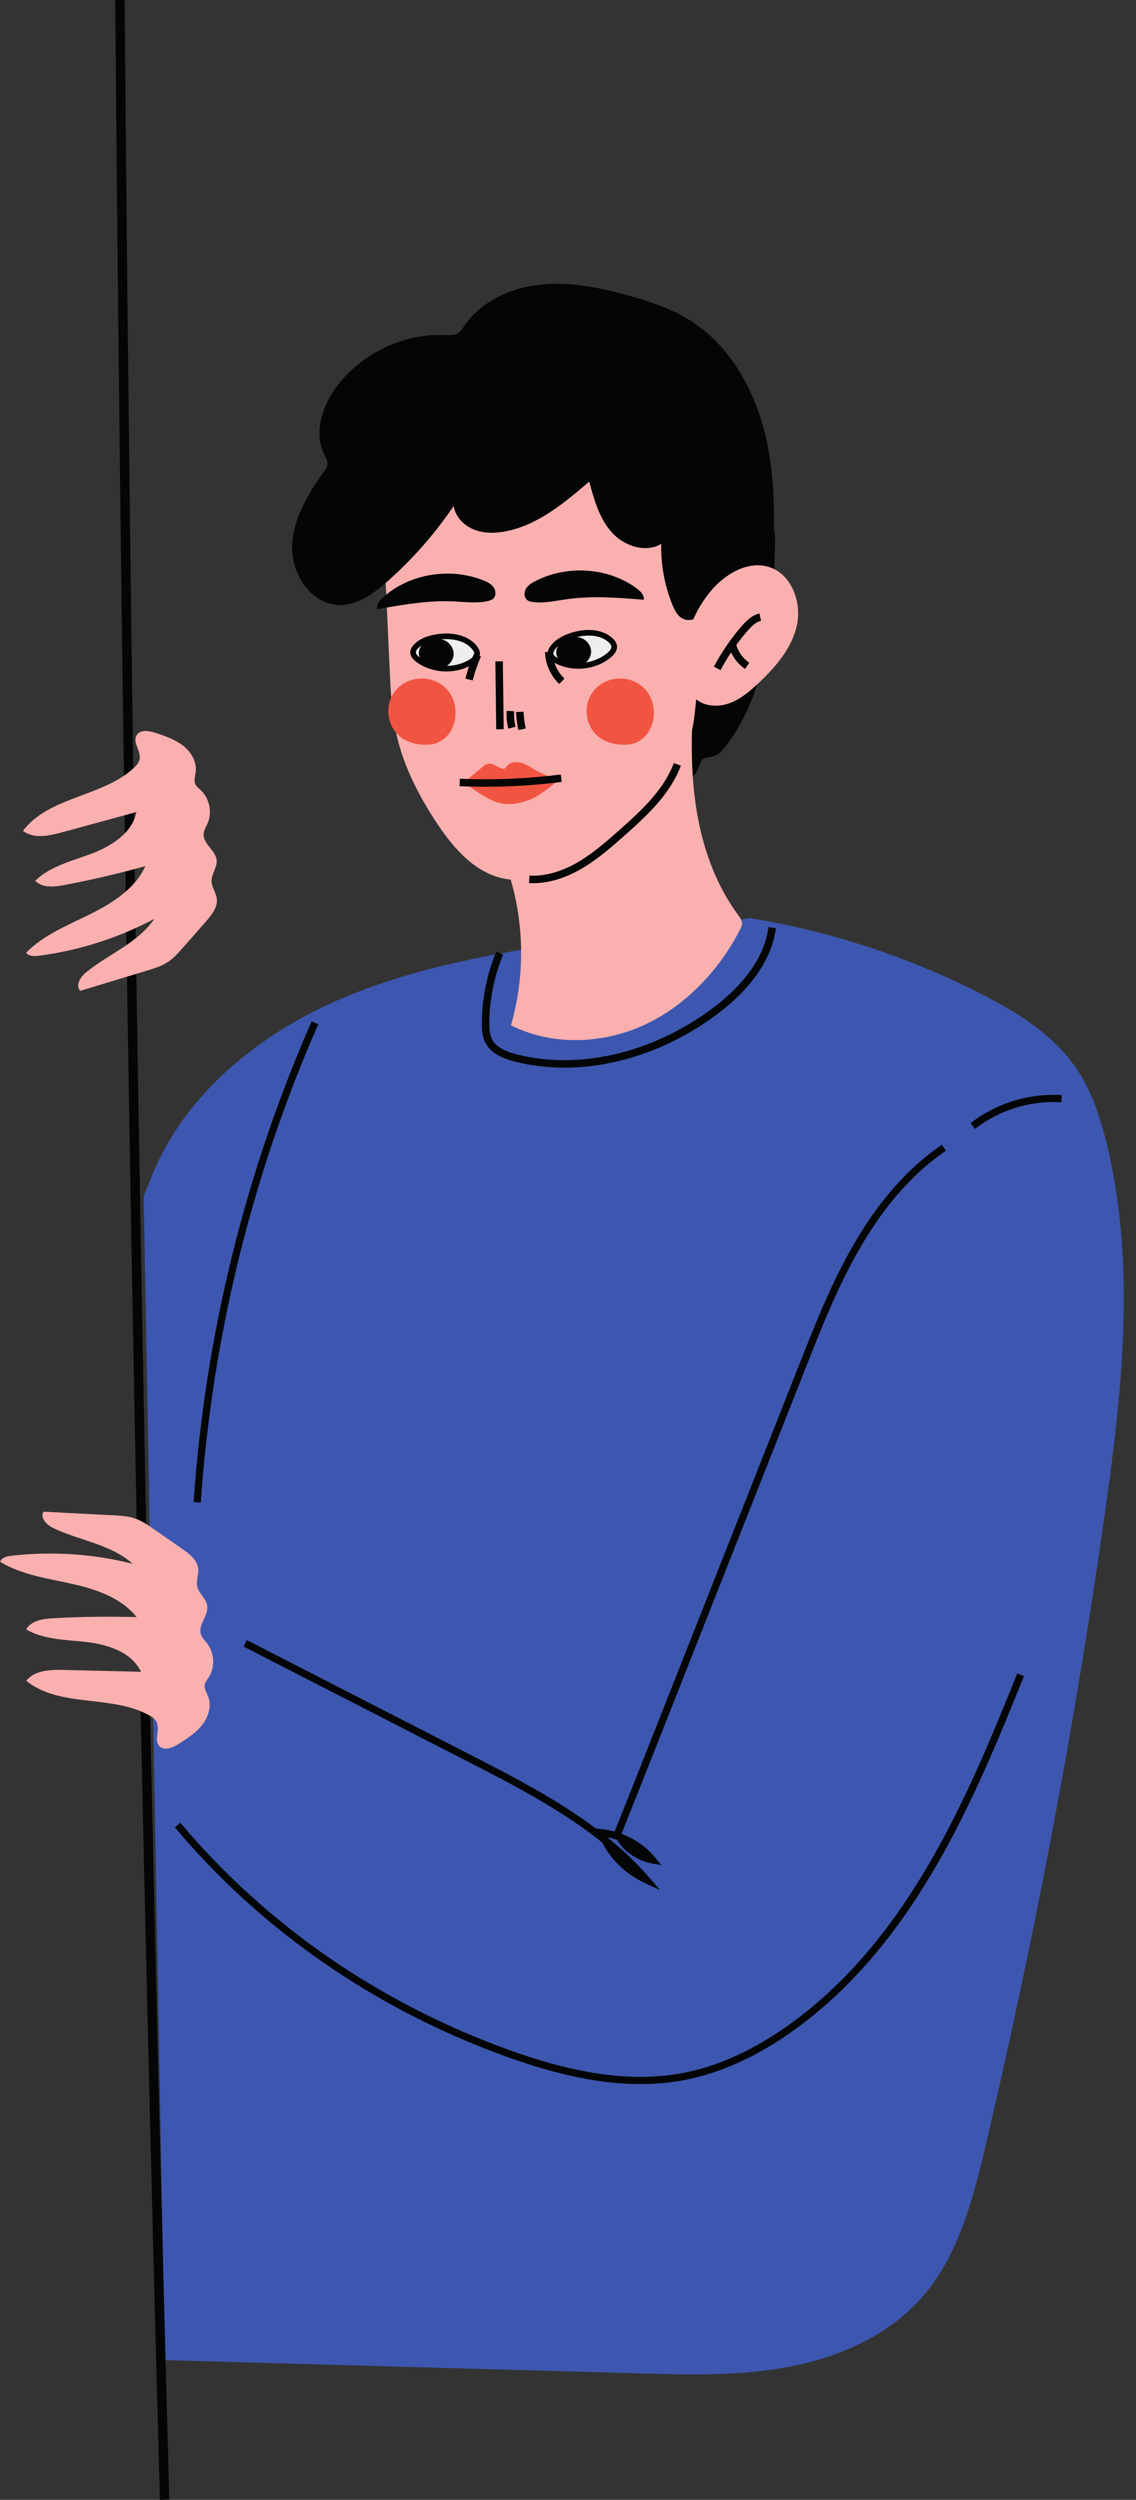
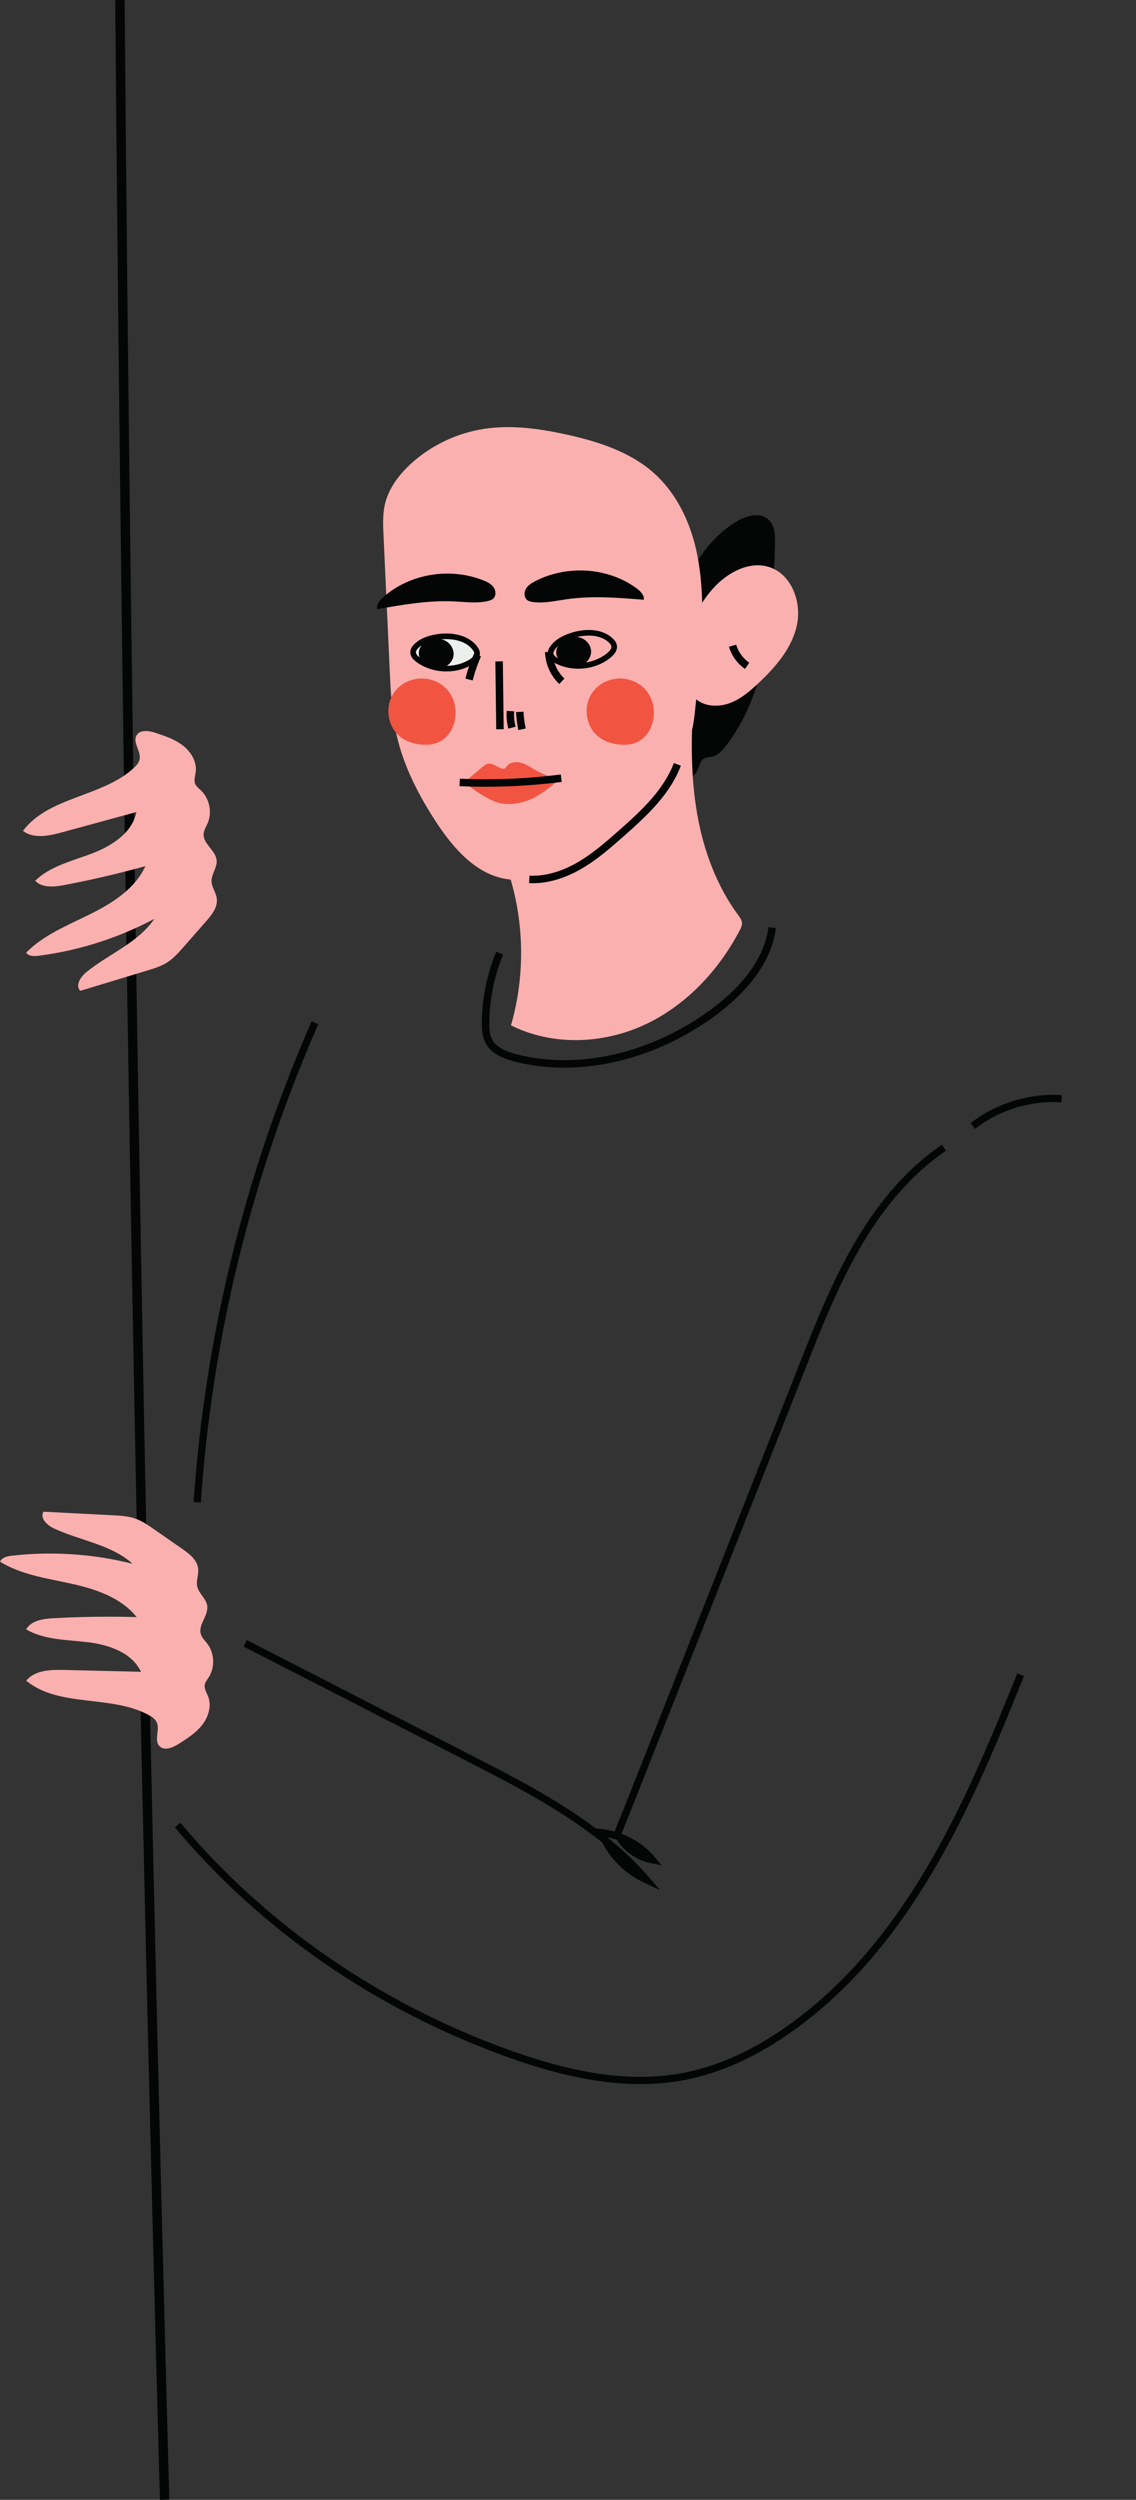
<svg xmlns="http://www.w3.org/2000/svg" height="1400.0" preserveAspectRatio="xMidYMid meet" version="1.0" viewBox="685.2 300.0 636.4 1400.0" width="636.4" zoomAndPan="magnify">
  <rect x="685.2" y="300.0" width="636.4" height="1400.0" fill="#333333" stroke="none" />
  <g>
    <g id="change1_1">
-       <path d="M 1287.789 897.801 C 1274.988 879.301 1255.129 866.98 1235.102 856.75 C 1194.379 835.961 1150.422 821.531 1105.301 814.16 C 1077.129 818.449 1045.488 821.211 1017.32 825.488 C 967.984 833.012 917.957 840.719 872.379 861.051 C 826.801 881.379 785.43 916.238 768.5 963.18 C 767.703 965.391 765.73 968.59 765.73 970.93 L 777.496 1621.75 C 778.203 1621.75 778.625 1621.762 778.848 1621.781 C 867.012 1624.25 955.176 1626.711 1043.34 1629.172 C 1071.559 1629.961 1100.051 1630.73 1127.77 1625.379 C 1155.488 1620.02 1182.77 1607.969 1201.469 1586.82 C 1222.09 1563.5 1230.199 1531.98 1237.328 1501.68 C 1264.828 1384.672 1287.352 1266.469 1304.18 1147.461 C 1313.879 1078.859 1321.602 1008.238 1305.309 940.898 C 1301.641 925.738 1296.66 910.621 1287.789 897.801" fill="#3d57b0" />
-     </g>
+       </g>
    <g id="change1_2">
      <path d="M 778.848 1621.781 C 778.398 1621.77 777.945 1621.762 777.496 1621.75 C 772.859 1622.469 780.336 1621.941 778.848 1621.781" fill="#3d57b0" />
    </g>
    <g id="change2_1">
      <path d="M 1097.801 592.078 C 1075.289 605.629 1065.121 632.531 1057.73 657.73 C 1052.699 674.93 1048.191 692.52 1048.199 710.43 C 1048.211 718.551 1049.469 727.359 1055.25 733.051 C 1061.031 738.75 1072.551 738.762 1075.941 731.391 C 1076.988 729.121 1077.328 726.262 1079.43 724.922 C 1080.84 724.02 1082.641 724.102 1084.27 723.711 C 1087.602 722.898 1090.059 720.129 1092.129 717.398 C 1115.789 686.219 1118.051 644.32 1119.371 605.211 C 1119.539 600.09 1119.422 594.25 1115.578 590.859 C 1110.809 586.641 1103.262 588.789 1097.801 592.078" fill="#040606" />
    </g>
    <g id="change3_1">
      <path d="M 1051.48 564.891 C 1038.031 552.93 1020.051 547.191 1002.328 543.309 C 987.363 540.039 971.875 537.871 956.719 540.129 C 941.527 542.391 927.07 549.191 915.762 559.379 C 908.734 565.719 902.773 573.629 900.754 582.77 C 899.539 588.27 899.789 593.969 900.047 599.59 C 901.188 624.52 902.328 649.461 903.473 674.391 C 904.047 686.961 904.633 699.609 907.438 711.879 C 911.453 729.469 919.922 745.809 929.902 760.949 C 939.547 775.57 952.559 790.359 970.203 792.469 C 988.582 794.672 1006.219 786.551 1019.66 774.078 C 1036.141 758.789 1048.578 747.27 1062.129 729.43 C 1065.41 725.102 1068.629 720.66 1070.73 715.68 C 1073.25 709.691 1074.059 703.16 1074.699 696.711 C 1075.891 684.781 1078.328 663.469 1078.57 651.488 C 1078.879 635.91 1078.359 620.172 1074.512 605.059 C 1070.66 589.941 1063.25 575.359 1051.48 564.891" fill="#f9b0ae" />
    </g>
    <g id="change4_1">
      <path d="M 1044.77 684.281 C 1035.809 676.988 1021.781 679.16 1016.059 689.449 C 1011.93 696.898 1013.672 707.059 1020.328 712.461 C 1024.559 715.898 1030.18 717.211 1035.602 717.09 C 1052.23 716.73 1056.73 694 1044.77 684.281" fill="#f25442" />
    </g>
    <g id="change4_2">
      <path d="M 933.676 684.281 C 924.719 676.988 910.695 679.16 904.977 689.449 C 900.836 696.898 902.586 707.059 909.238 712.461 C 913.465 715.898 919.086 717.211 924.512 717.09 C 941.145 716.73 945.641 694 933.676 684.281" fill="#f25442" />
    </g>
    <g id="change4_3">
      <path d="M 977.16 727.18 C 974.215 726.379 970.645 726.898 968.836 729.391 C 968.57 729.762 968.332 730.172 967.938 730.391 C 967.48 730.648 966.91 730.578 966.402 730.441 C 963.672 729.699 961.277 727.148 958.512 727.738 C 957.324 727.988 956.34 728.809 955.402 729.59 C 951.938 732.512 948.469 735.441 944.996 738.359 C 948.434 740.43 951.18 742.73 954.613 744.801 C 957.566 746.578 960.559 748.379 963.852 749.371 C 970.012 751.23 976.75 750.102 982.66 747.551 C 988.574 745 993.816 740.191 998.992 736.34 C 994.188 735.48 989.531 733.789 985.297 731.34 C 982.648 729.82 980.105 727.98 977.16 727.18" fill="#f25442" />
    </g>
    <g id="change2_2">
      <path d="M 963.188 708.43 L 962.711 670.422 L 966.902 670.359 L 967.379 708.379 L 963.188 708.43" fill="#040606" />
    </g>
    <g id="change2_3">
      <path d="M 969.961 708.051 C 969.121 704.789 968.812 701.441 969.051 698.09 L 973.238 698.379 C 973.031 701.281 973.297 704.18 974.023 707 L 969.961 708.051" fill="#040606" />
    </g>
    <g id="change2_4">
      <path d="M 975.605 708.852 C 974.898 705.551 974.457 702.16 974.289 698.781 L 978.48 698.57 C 978.637 701.73 979.051 704.891 979.707 707.969 L 975.605 708.852" fill="#040606" />
    </g>
    <g id="change2_5">
      <path d="M 957.223 740.609 C 952.352 740.609 947.48 740.5 942.629 740.289 L 942.812 736.09 C 961.629 736.922 980.66 736.121 999.359 733.738 L 999.891 737.898 C 985.777 739.699 971.48 740.609 957.223 740.609" fill="#040606" />
    </g>
    <g id="change5_1">
-       <path d="M 1027.328 658.641 C 1021.809 653.512 1012.969 653.57 1005.699 655.871 C 1001.551 657.191 997.453 659.25 994.902 662.691 C 994.125 663.73 993.488 664.98 993.652 666.262 C 993.883 668.09 995.637 669.359 997.328 670.211 C 1006.512 674.82 1018.512 673.48 1026.371 666.961 C 1028 665.609 1029.57 663.738 1029.238 661.68 C 1029.051 660.488 1028.23 659.469 1027.328 658.641" fill="#edefed" />
-     </g>
+       </g>
    <g id="change2_6">
      <path d="M 1015 655.949 C 1012.172 655.949 1009.121 656.441 1006.172 657.371 C 1001.449 658.871 998.176 660.922 996.164 663.621 C 995.445 664.59 995.125 665.41 995.207 666.059 C 995.355 667.23 996.828 668.191 998.031 668.801 C 1001.371 670.48 1005.219 671.359 1009.18 671.359 C 1015.16 671.359 1021.059 669.309 1025.371 665.75 C 1026.551 664.77 1027.91 663.309 1027.691 661.93 C 1027.578 661.281 1027.121 660.578 1026.27 659.789 C 1022.84 656.609 1018.25 655.949 1015 655.949 Z M 1009.18 674.5 C 1004.73 674.5 1000.391 673.5 996.621 671.609 C 993.879 670.23 992.355 668.5 992.09 666.461 C 991.902 664.969 992.426 663.391 993.641 661.75 C 996.055 658.488 999.848 656.078 1005.23 654.379 C 1008.48 653.352 1011.852 652.801 1015 652.801 C 1020.469 652.801 1025.102 654.422 1028.398 657.488 C 1029.789 658.781 1030.57 660.07 1030.789 661.43 C 1031.16 663.711 1030.012 665.98 1027.371 668.172 C 1022.441 672.25 1015.98 674.5 1009.18 674.5" fill="#040606" />
    </g>
    <g id="change2_7">
      <path d="M 1011.262 657.488 C 1008.469 656.25 1005.16 656.488 1002.379 657.781 C 999.824 658.969 997.59 661.16 996.965 663.941 C 996.34 666.711 997.711 669.988 1000.359 670.949 C 999.875 670.852 1000.129 671.73 1000.578 671.949 C 1003.699 673.531 1007.469 674.039 1010.719 672.738 C 1013.961 671.449 1016.488 668.129 1016.34 664.609 C 1016.211 661.531 1014.059 658.719 1011.262 657.488" fill="#040606" />
    </g>
    <g id="change5_2">
      <path d="M 930.062 656.762 C 925.766 657.441 921.414 658.859 918.387 661.879 C 917.465 662.801 916.648 663.941 916.625 665.23 C 916.586 667.078 918.133 668.59 919.68 669.68 C 928.086 675.621 940.148 676.09 948.875 670.82 C 950.688 669.73 952.516 668.109 952.488 666.031 C 952.473 664.82 951.82 663.699 951.051 662.738 C 946.344 656.828 937.59 655.57 930.062 656.762" fill="#edefed" />
    </g>
    <g id="change2_8">
      <path d="M 935.176 657.93 C 933.57 657.93 931.934 658.059 930.312 658.309 C 925.414 659.09 921.875 660.621 919.492 662.988 C 918.645 663.84 918.211 664.602 918.191 665.262 C 918.172 666.441 919.484 667.621 920.586 668.398 C 924.699 671.301 929.914 672.898 935.27 672.898 C 939.926 672.898 944.348 671.719 948.062 669.48 C 949.375 668.68 950.934 667.449 950.918 666.051 C 950.91 665.391 950.555 664.629 949.824 663.719 C 945.805 658.68 938.918 657.93 935.176 657.93 Z M 935.27 676.039 C 929.27 676.039 923.41 674.238 918.773 670.961 C 916.266 669.191 915.012 667.25 915.051 665.199 C 915.082 663.699 915.832 662.211 917.273 660.77 C 920.145 657.91 924.246 656.09 929.82 655.211 C 931.602 654.93 933.402 654.781 935.176 654.781 C 942.617 654.781 948.691 657.262 952.277 661.762 C 953.461 663.23 954.043 664.621 954.062 666.012 C 954.078 667.602 953.336 669.969 949.688 672.172 C 945.48 674.711 940.496 676.039 935.27 676.039" fill="#040606" />
    </g>
    <g id="change2_9">
      <path d="M 935.328 659.191 C 932.742 657.551 929.434 657.289 926.504 658.148 C 923.797 658.941 921.266 660.781 920.242 663.43 C 919.219 666.078 920.094 669.52 922.574 670.871 C 922.105 670.699 922.23 671.609 922.641 671.891 C 925.496 673.922 929.148 674.988 932.551 674.199 C 935.949 673.398 938.934 670.5 939.305 666.988 C 939.629 663.93 937.914 660.828 935.328 659.191" fill="#040606" />
    </g>
    <g id="change2_10">
      <path d="M 998.508 683.059 C 993.637 678.461 990.727 671.941 990.523 665.199 L 994.719 665.07 C 994.887 670.719 997.32 676.16 1001.391 680.02 L 998.508 683.059" fill="#040606" />
    </g>
    <g id="change2_11">
      <path d="M 950.008 681.07 L 945.938 680.051 C 947.137 675.25 948.773 670.512 950.816 665.969 L 954.641 667.691 C 952.707 672 951.145 676.5 950.008 681.07" fill="#040606" />
    </g>
    <g id="change2_12">
      <path d="M 1041.949 629.57 C 1025.879 617.711 1002.988 616.289 985.199 625.379 C 983.133 626.441 981.047 627.699 979.859 629.699 C 978.672 631.691 978.719 634.59 980.535 636.039 C 981.445 636.762 982.637 637.012 983.789 637.16 C 990.031 637.988 996.312 636.488 1002.551 635.602 C 1016.871 633.551 1031.441 634.711 1045.859 635.891 C 1046.219 633.309 1044.039 631.121 1041.949 629.57" fill="#040606" />
    </g>
    <g id="change2_13">
      <path d="M 955.93 625.012 C 937.367 617.629 914.711 621.199 899.824 634.512 C 897.883 636.25 895.918 638.629 896.523 641.172 C 910.773 638.648 925.164 636.121 939.613 636.809 C 945.906 637.121 952.301 638.02 958.438 636.609 C 959.57 636.352 960.73 635.988 961.57 635.191 C 963.246 633.578 963.02 630.691 961.648 628.809 C 960.281 626.941 958.086 625.871 955.93 625.012" fill="#040606" />
    </g>
    <g id="change3_2">
      <path d="M 1075.75 755.719 C 1072.23 735.488 1072.27 714.789 1073.539 694.289 C 1067.449 704.422 1058.32 712.309 1049.238 719.879 C 1024.238 740.711 998.367 760.5 971.707 779.172 C 970.531 779.988 969.273 780.91 968.844 782.289 C 968.414 783.641 968.895 785.102 969.355 786.449 C 978.949 814.578 979.691 845.66 971.453 874.211 C 994.395 885.77 1022.609 884.789 1045.961 874.07 C 1069.301 863.34 1087.852 843.59 1099.711 820.801 C 1100.301 819.672 1100.879 818.48 1100.879 817.199 C 1100.891 815.379 1099.719 813.809 1098.648 812.34 C 1086.469 795.801 1079.27 775.961 1075.75 755.719" fill="#f9b0ae" />
    </g>
    <g id="change2_14">
      <path d="M 983.691 794.641 C 982.988 794.641 982.289 794.621 981.59 794.59 L 981.812 790.398 C 990.195 790.828 999.496 788.289 1008.621 783.031 C 1017.199 778.078 1024.828 771.359 1031.559 765.422 C 1045.27 753.34 1057.07 742.141 1062.691 727.328 L 1066.621 728.82 C 1060.66 744.531 1048.469 756.121 1034.34 768.57 C 1027.461 774.629 1019.66 781.512 1010.711 786.672 C 1001.629 791.91 992.336 794.641 983.691 794.641" fill="#040606" />
    </g>
    <g id="change2_15">
-       <path d="M 1071.16 479.02 C 1060.859 472.672 1049.219 468.828 1037.57 465.602 C 1021.449 461.121 1004.711 457.66 988.074 459.379 C 971.434 461.109 954.75 468.691 945.293 482.48 C 944.277 483.969 943.305 485.559 941.789 486.52 C 939.625 487.91 936.859 487.719 934.293 487.621 C 911.215 486.75 888 497.738 874.055 516.148 C 865.668 527.23 860.656 542.68 867.07 555 C 867.812 556.422 868.715 557.859 868.699 559.461 C 868.68 561.129 867.676 562.602 866.719 563.961 C 857.789 576.629 849.223 590.641 848.855 606.141 C 848.492 621.641 859.52 638.398 875.016 638.828 C 885.305 639.121 894.418 632.52 902.133 625.699 C 916.262 613.23 928.801 598.961 939.355 583.352 C 940.246 589.359 945.051 594.32 950.699 596.578 C 956.348 598.828 962.699 598.711 968.664 597.531 C 986.633 593.969 1001.398 581.621 1015.301 569.691 C 1017.98 579.719 1020.871 590.129 1027.73 597.922 C 1034.602 605.699 1046.711 609.91 1055.629 604.602 C 1055.359 616.262 1057.512 627.98 1061.922 638.789 C 1063.199 641.922 1064.91 645.23 1068 646.609 C 1072.141 648.461 1077.078 646 1079.961 642.5 C 1082.828 638.988 1084.328 634.578 1086.66 630.699 C 1090.559 624.18 1096.98 619.32 1104.191 616.969 C 1108.738 611.691 1113.52 606.609 1118.578 601.93 C 1119.148 583.34 1118.59 564.77 1114.66 546.648 C 1108.828 519.73 1094.621 493.469 1071.16 479.02" fill="#040606" />
-     </g>
+       </g>
    <g id="change3_3">
      <path d="M 1116.52 617.711 C 1105.09 613.781 1092.57 620.68 1084.488 629.738 C 1074.219 641.262 1068.309 656.672 1068.23 672.18 C 1068.191 679.262 1069.672 687.012 1075.07 691.539 C 1080.18 695.809 1087.699 696.078 1093.93 693.801 C 1100.16 691.52 1105.352 687.07 1110.191 682.5 C 1119.691 673.531 1128.77 663.109 1131.602 650.289 C 1134.422 637.469 1128.82 621.941 1116.52 617.711" fill="#f9b0ae" />
    </g>
    <g id="change2_16">
-       <path d="M 1088.84 675.32 L 1085.129 673.359 C 1089.469 665.172 1094.75 657.488 1100.828 650.52 C 1103.52 647.441 1106.578 644.461 1110.66 643.59 L 1111.531 647.699 C 1108.82 648.27 1106.551 650.352 1103.988 653.281 C 1098.121 660.012 1093.031 667.422 1088.84 675.32" fill="#040606" />
-     </g>
+       </g>
    <g id="change2_17">
      <path d="M 1102.57 674.621 C 1098.262 671.66 1095.059 667.25 1093.578 662.199 L 1097.609 661.02 C 1098.801 665.078 1101.48 668.781 1104.949 671.16 L 1102.57 674.621" fill="#040606" />
    </g>
    <g id="change2_18">
      <path d="M 774.785 1700 C 761.977 1235.574 753.547 764.566 749.746 300.051 L 755.027 300.008 C 758.832 764.492 767.254 1235.465 780.066 1699.852 L 774.785 1700" fill="#040606" />
    </g>
    <g id="change3_4">
      <path d="M 802.098 1239.41 C 805.73 1233.77 805.418 1225.859 801.352 1220.531 C 800.051 1218.82 798.379 1217.301 797.734 1215.262 C 796.055 1209.91 802.148 1204.719 801.281 1199.191 C 800.652 1195.199 796.598 1192.48 795.703 1188.539 C 794.961 1185.25 796.586 1181.84 796.227 1178.48 C 795.707 1173.609 791.312 1170.219 787.289 1167.422 C 782.02 1163.762 776.746 1160.102 771.473 1156.43 C 768.137 1154.109 764.746 1151.77 760.906 1150.43 C 756.926 1149.051 752.648 1148.82 748.438 1148.602 C 735.488 1147.941 722.539 1147.27 709.594 1146.602 C 707.371 1150.07 711.508 1154.121 715.23 1155.879 C 729.941 1162.84 747.41 1164.852 759.48 1175.762 C 737.426 1170.211 714.363 1168.672 691.77 1171.25 C 689.203 1171.539 686.184 1172.23 685.242 1174.629 C 697.168 1181.941 711.469 1183.898 725.129 1186.91 C 738.785 1189.93 753.031 1194.691 761.746 1205.621 C 746.195 1205.191 730.621 1205.398 715.086 1206.25 C 709.352 1206.57 702.68 1207.531 699.844 1212.52 C 710.105 1218.48 722.629 1218.262 734.402 1219.691 C 746.18 1221.121 759.145 1225.488 764.137 1236.25 C 749.727 1235.91 735.312 1235.559 720.898 1235.219 C 713.34 1235.039 704.637 1235.359 699.902 1241.262 C 718.547 1256.52 747.582 1248.941 768.68 1260.57 C 770.387 1261.512 772.109 1262.66 772.957 1264.422 C 774.961 1268.602 771.324 1274.488 774.508 1277.859 C 777.23 1280.738 782.012 1278.738 785.363 1276.609 C 790.137 1273.578 795.016 1270.449 798.492 1265.988 C 801.969 1261.52 803.836 1255.379 801.805 1250.102 C 800.98 1247.961 799.531 1245.852 799.898 1243.59 C 800.152 1242.02 801.234 1240.738 802.098 1239.41" fill="#f9b0ae" />
    </g>
    <g id="change3_5">
      <path d="M 803.719 793.488 C 803.637 789.449 806.922 785.84 806.574 781.809 C 806.086 776.238 798.922 772.66 799.273 767.07 C 799.406 764.93 800.664 763.051 801.516 761.078 C 804.184 754.93 802.586 747.18 797.703 742.578 C 796.547 741.488 795.188 740.512 794.562 739.039 C 793.664 736.941 794.566 734.551 794.852 732.27 C 795.555 726.66 792.266 721.141 787.816 717.641 C 783.367 714.141 777.887 712.281 772.52 710.48 C 768.758 709.219 763.637 708.43 761.684 711.879 C 759.406 715.922 764.352 720.762 763.406 725.289 C 763.008 727.211 761.613 728.738 760.18 730.059 C 742.496 746.422 712.488 746.039 698.059 765.328 C 704.066 769.922 712.594 768.141 719.891 766.148 C 733.797 762.352 747.707 758.559 761.613 754.762 C 759.352 766.41 747.816 773.762 736.73 777.98 C 725.641 782.191 713.434 785 704.906 793.238 C 708.855 797.41 715.562 796.738 721.207 795.66 C 736.492 792.762 751.656 789.219 766.652 785.07 C 760.816 797.781 748.133 805.82 735.598 812.02 C 723.066 818.23 709.652 823.57 699.832 833.531 C 701.324 835.641 704.422 835.57 706.98 835.238 C 729.535 832.32 751.551 825.289 771.625 814.602 C 762.531 828.09 746.055 834.238 733.449 844.531 C 730.258 847.129 727.215 852.059 730.203 854.891 C 742.613 851.129 755.023 847.371 767.43 843.609 C 771.465 842.391 775.562 841.141 779.098 838.84 C 782.5 836.621 785.23 833.531 787.91 830.48 C 792.148 825.66 796.387 820.828 800.625 816.012 C 803.855 812.328 807.309 807.98 806.645 803.129 C 806.184 799.781 803.785 796.859 803.719 793.488" fill="#f9b0ae" />
    </g>
    <g id="change2_19">
      <path d="M 1001.32 897.93 C 991.84 897.93 982.527 896.809 973.594 894.531 C 968.188 893.148 960.605 890.57 957.211 884.148 C 955.32 880.578 955.09 876.52 955.121 872.672 C 955.227 859.16 958.02 845.43 963.207 832.949 L 967.082 834.559 C 962.105 846.539 959.418 859.73 959.316 872.699 C 959.289 876 959.465 879.441 960.922 882.191 C 963.539 887.141 970 889.281 974.633 890.469 C 1009.141 899.27 1049.629 890.031 1082.941 865.738 C 1096.449 855.891 1113.09 839.828 1115.699 819.238 L 1119.871 819.77 C 1117.648 837.238 1105.738 854.309 1085.422 869.129 C 1059.691 887.891 1029.75 897.93 1001.32 897.93" fill="#040606" />
    </g>
    <g id="change2_20">
      <path d="M 1043.922 1467.172 C 1021.961 1467.172 997.602 1462.148 969.062 1451.871 C 895.789 1425.488 831.504 1381.059 783.152 1323.398 L 786.254 1320.801 C 834.145 1377.91 897.836 1421.922 970.434 1448.059 C 1009.02 1461.961 1039.73 1466.09 1067.078 1461.059 C 1087.48 1457.309 1108.262 1447.801 1128.84 1432.789 C 1195.789 1383.961 1228.66 1302.578 1255.078 1237.18 L 1258.84 1238.699 C 1232.219 1304.57 1199.109 1386.551 1131.23 1436.059 C 1110.148 1451.43 1088.809 1461.18 1067.809 1465.039 C 1060.129 1466.461 1052.191 1467.172 1043.922 1467.172" fill="#040606" />
    </g>
    <g id="change2_21">
      <path d="M 1054.93 1358.488 L 1046.5 1354.602 C 1036.051 1349.789 1027.551 1341.66 1022.57 1331.879 C 999.336 1313.238 971.723 1299.078 946.574 1286.18 L 821.648 1222.121 L 823.492 1218.512 L 948.418 1282.578 C 971.75 1294.539 997.18 1307.578 1019.43 1324.309 L 1019.309 1323.98 L 1022.609 1324.379 C 1024.941 1324.66 1027.25 1325.109 1029.488 1325.738 C 1034.75 1312.738 1039.898 1299.699 1045.059 1286.66 L 1133.969 1061.57 C 1150.012 1020.969 1169.969 970.441 1212.852 941.09 L 1215.129 944.422 C 1173.281 973.078 1153.57 1022.969 1137.738 1063.059 L 1048.82 1288.148 C 1043.719 1301.059 1038.621 1313.969 1033.422 1326.84 C 1033.449 1326.91 1033.488 1326.98 1033.531 1327.059 C 1040.852 1329.82 1047.359 1334.379 1052.211 1340.27 L 1055.77 1344.602 L 1050.262 1343.551 C 1042.148 1341.988 1034.922 1337.039 1030.77 1330.371 C 1029.109 1329.801 1027.398 1329.328 1025.648 1328.969 C 1025.699 1329.07 1025.75 1329.172 1025.801 1329.27 C 1034.141 1336.02 1041.941 1343.371 1048.879 1351.449 L 1054.93 1358.488" fill="#040606" />
    </g>
    <g id="change2_22">
      <path d="M 797.691 1141.469 L 793.656 1141.191 C 800.078 1048.059 822.32 957.48 859.766 871.98 L 863.473 873.602 C 826.219 958.68 804.086 1048.801 797.691 1141.469" fill="#040606" />
    </g>
    <g id="change2_23">
      <path d="M 1231.422 932.18 L 1228.93 928.988 C 1243.281 917.82 1261.879 912.121 1280.039 913.289 L 1279.781 917.34 C 1262.621 916.18 1245 921.621 1231.422 932.18" fill="#040606" />
    </g>
  </g>
</svg>